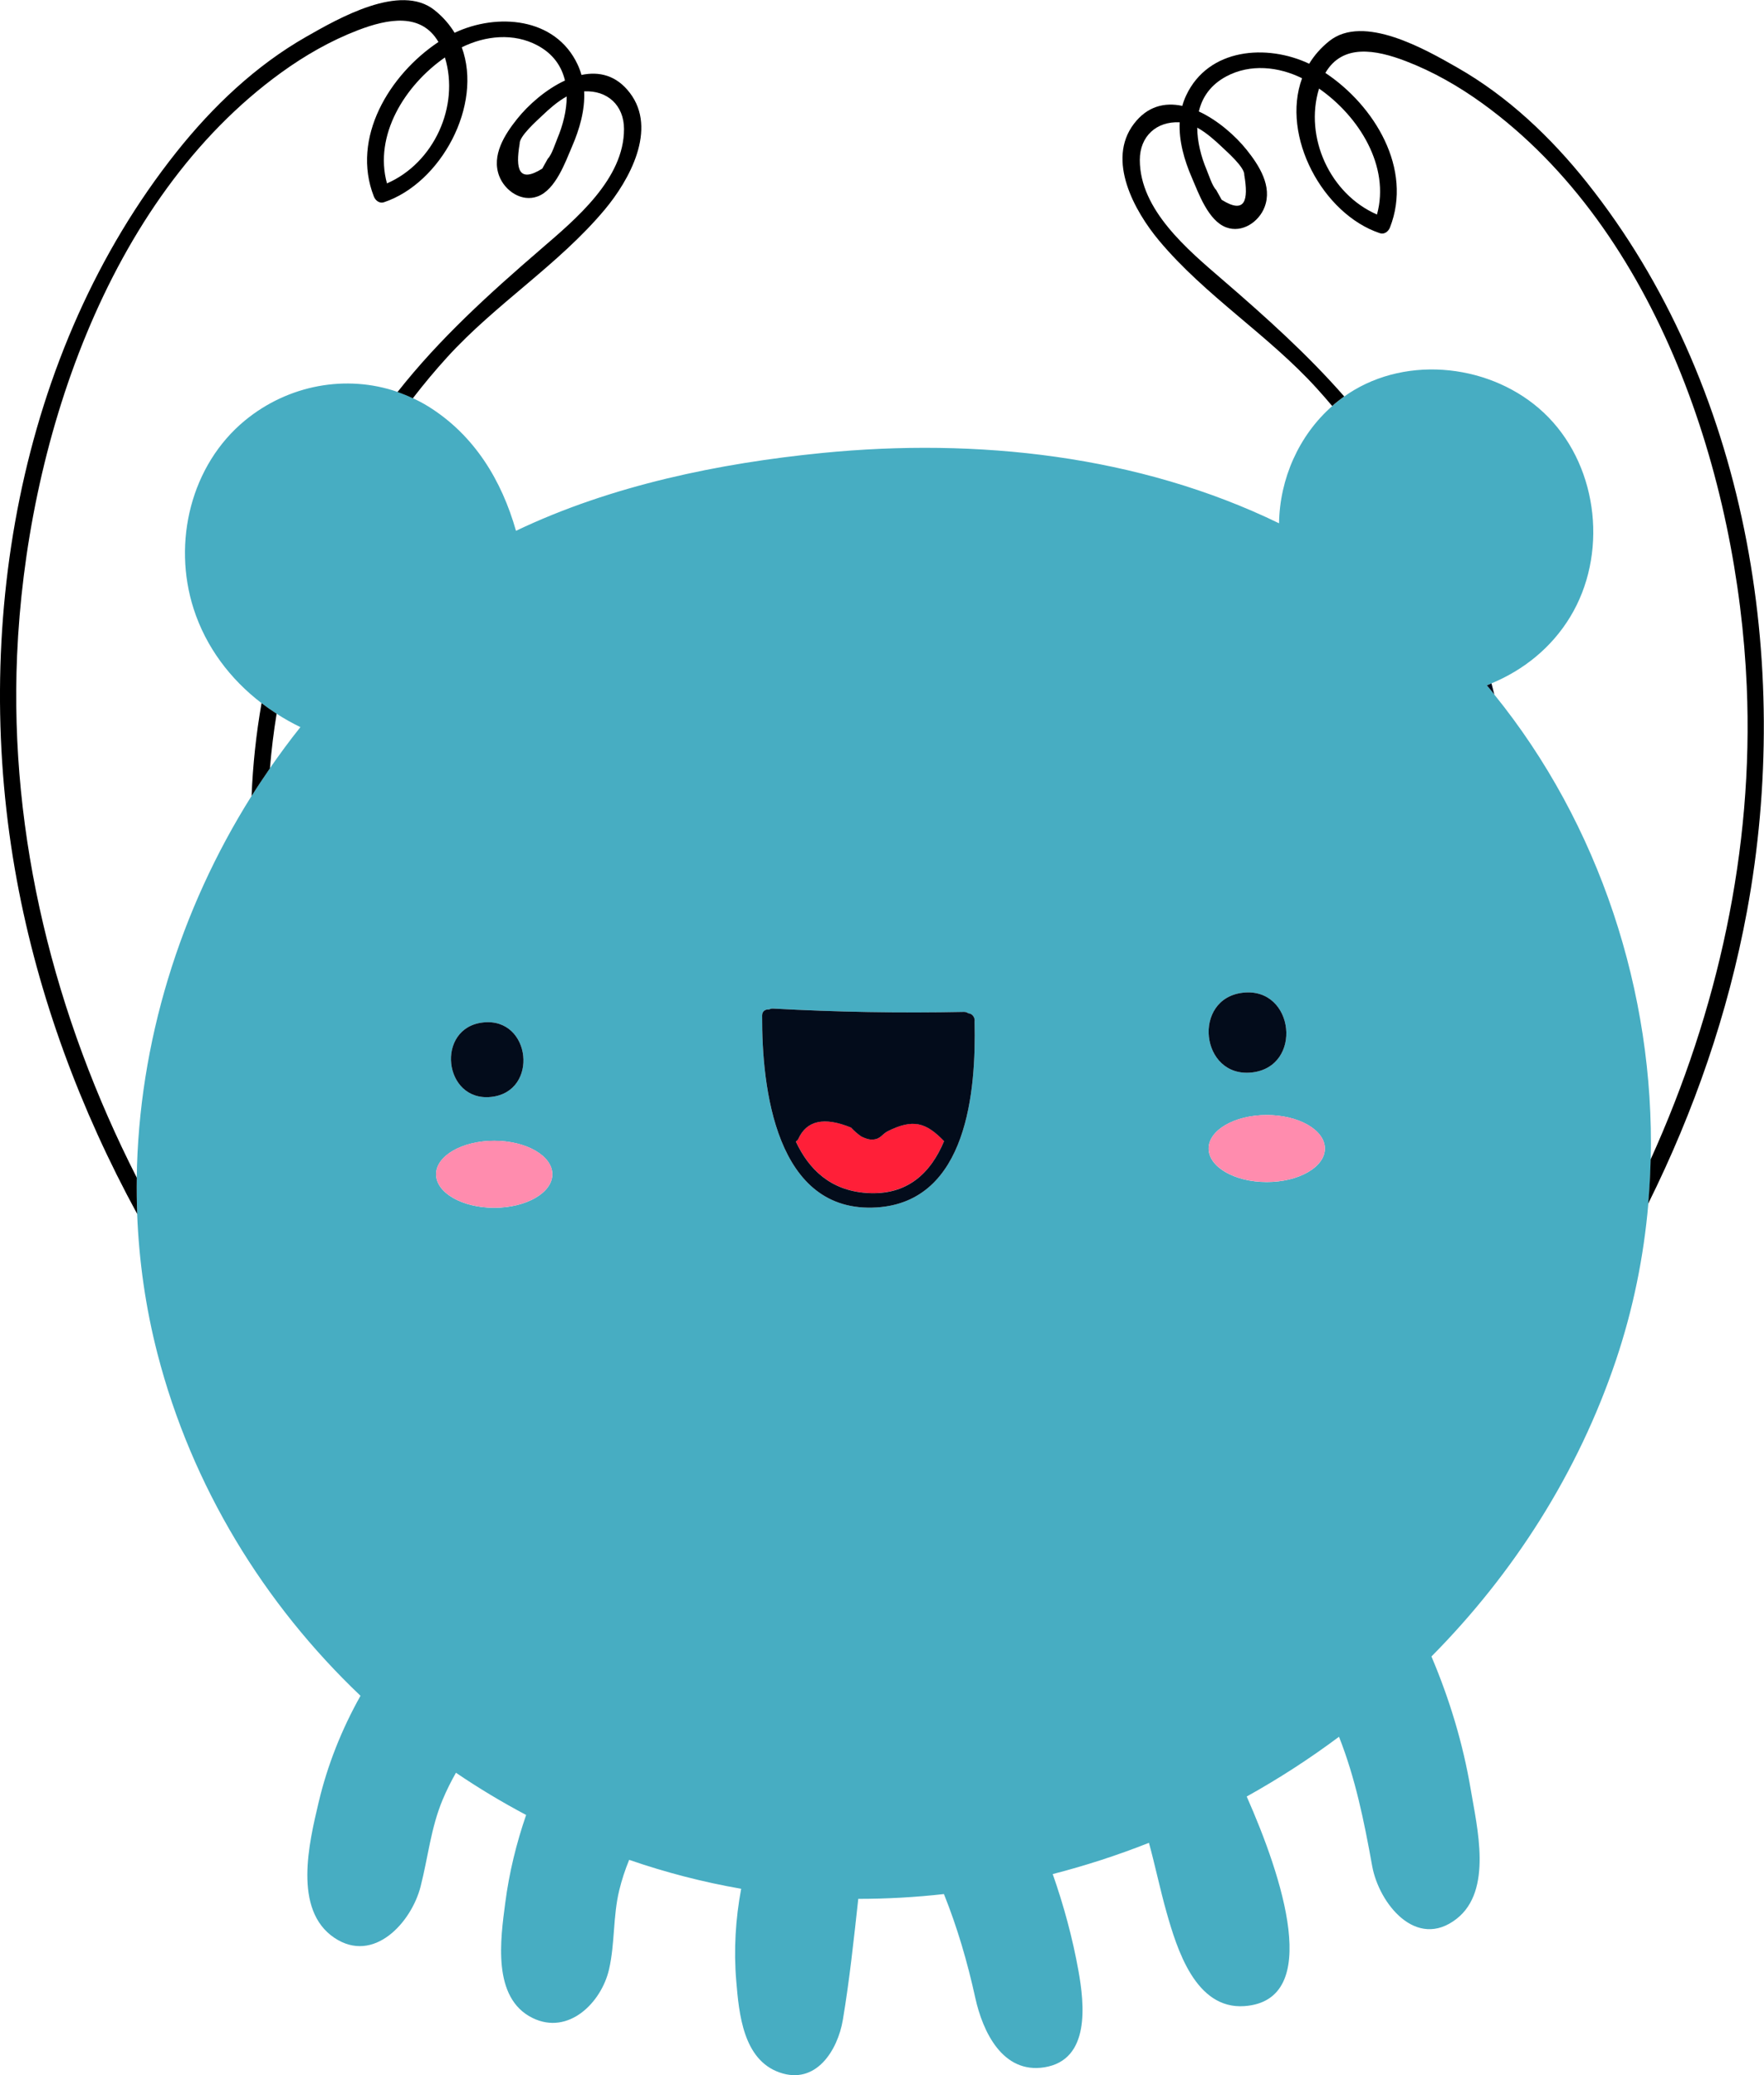
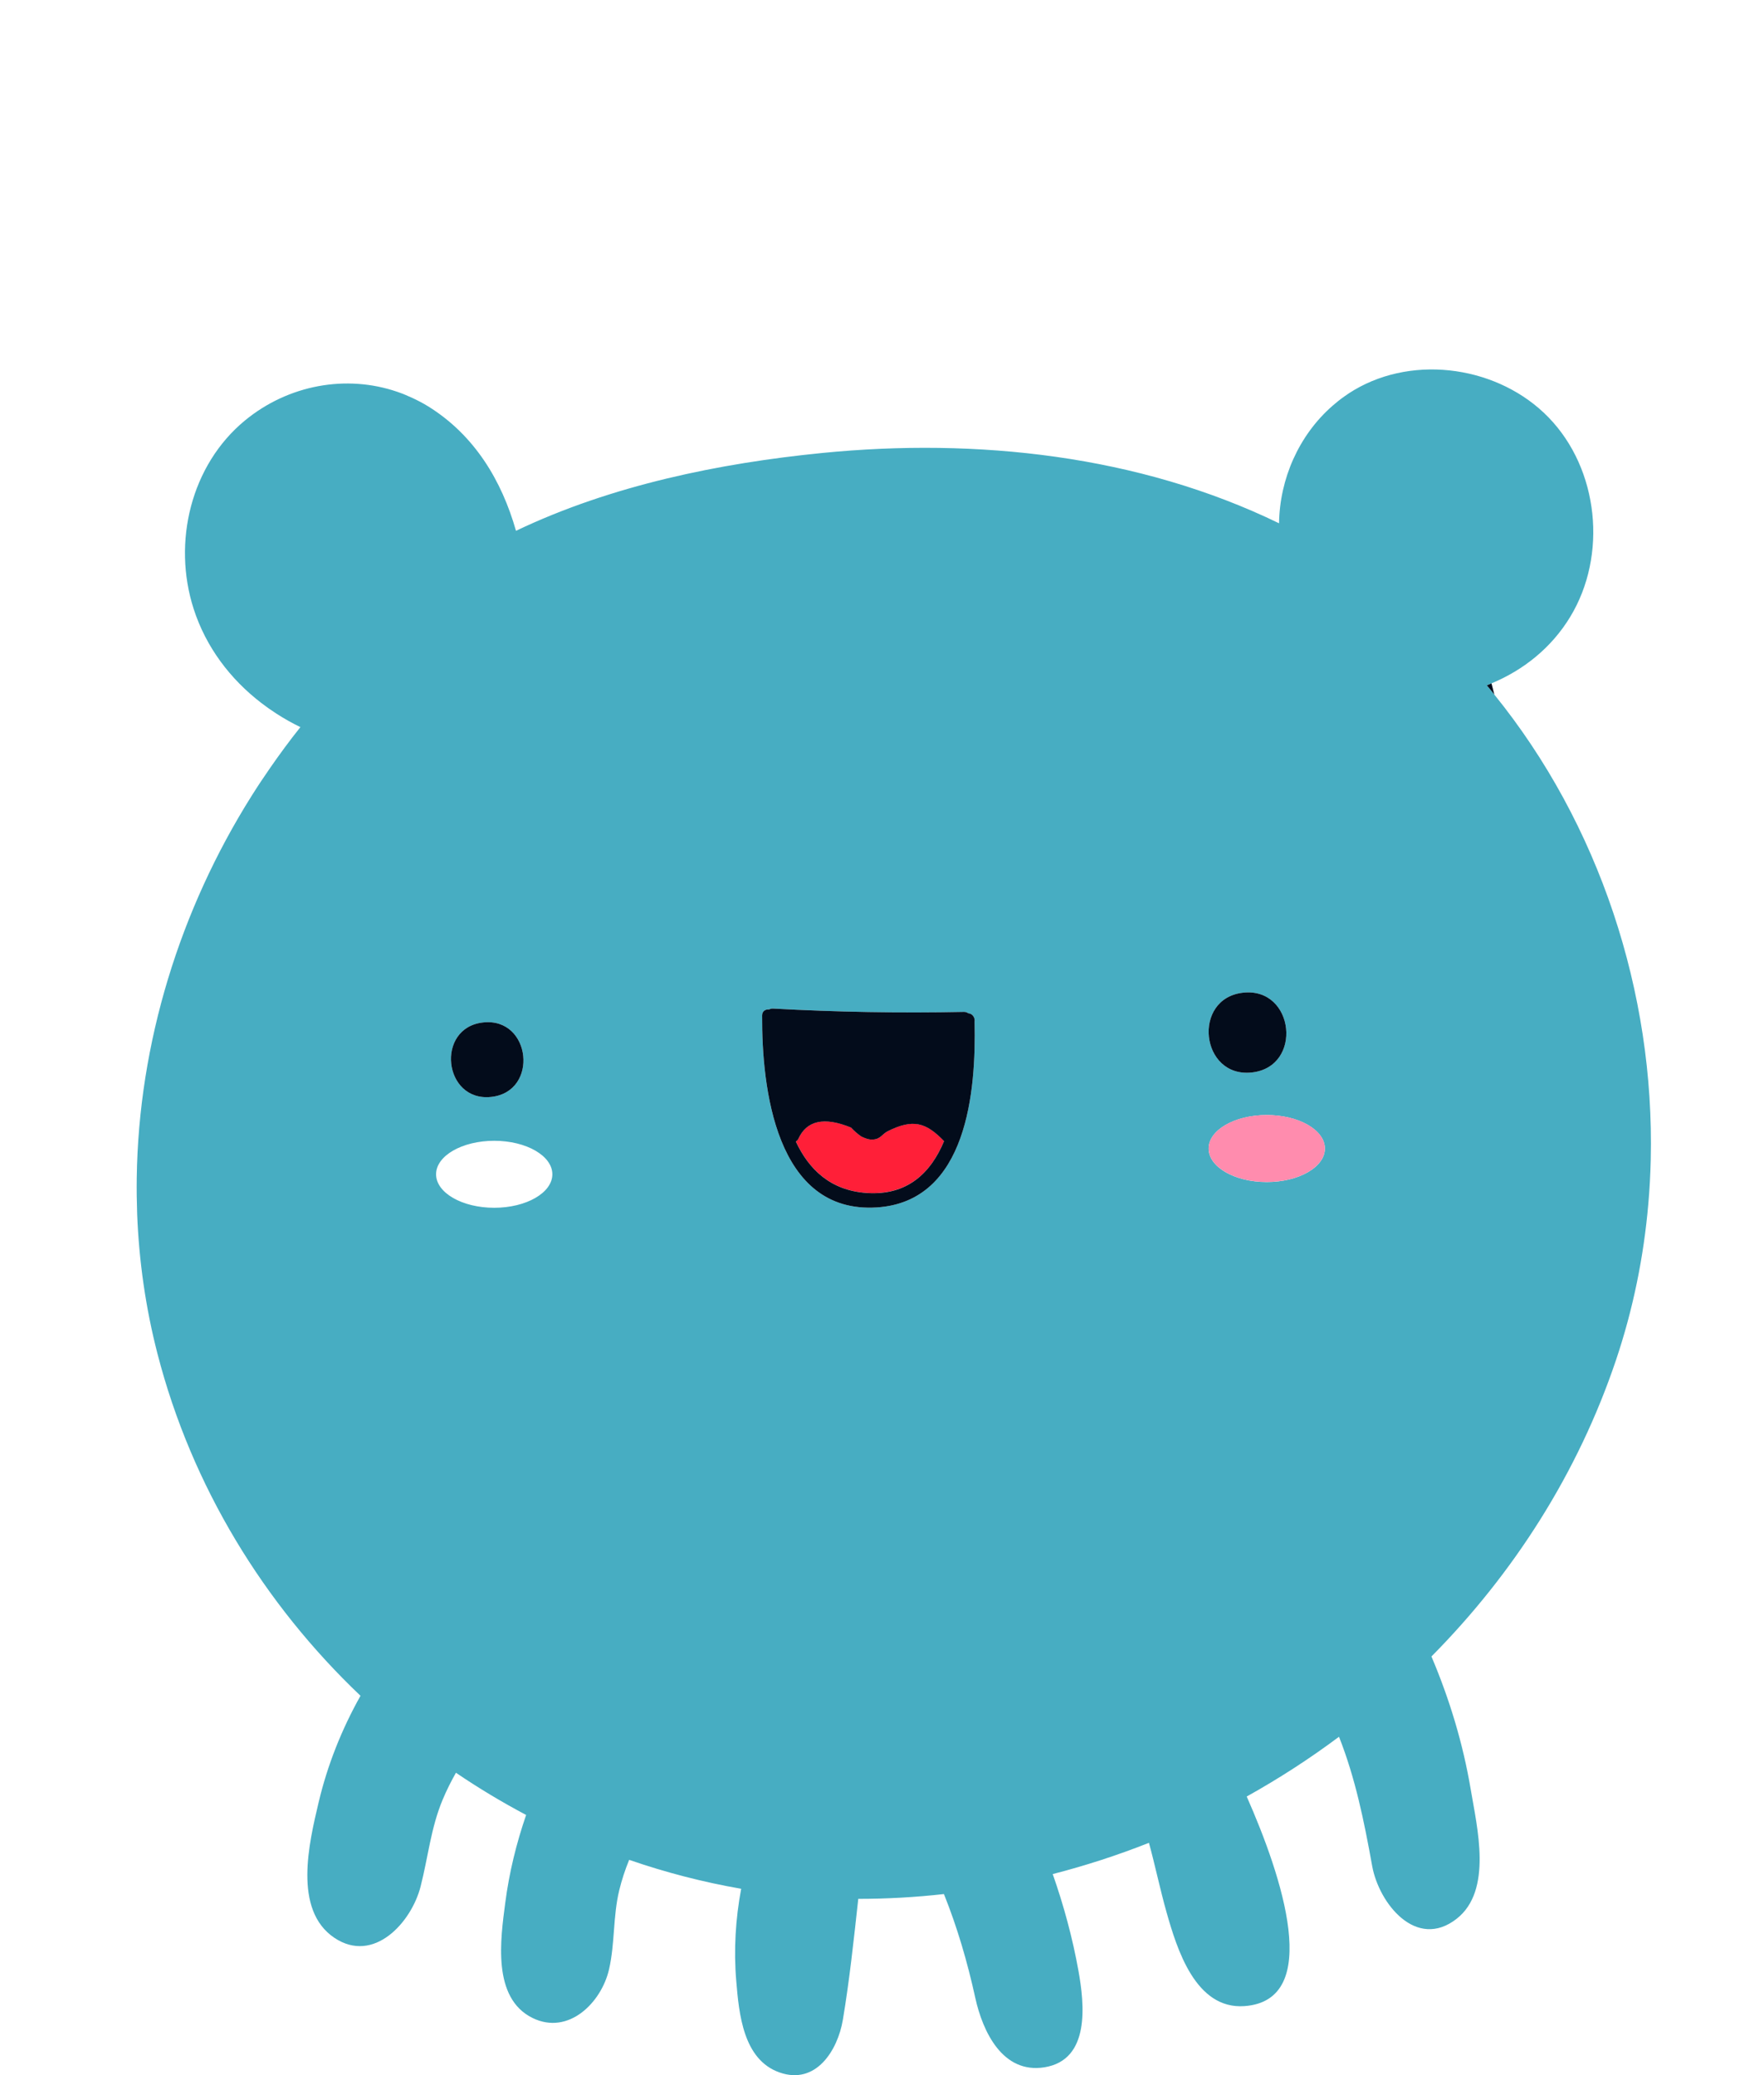
<svg xmlns="http://www.w3.org/2000/svg" width="221" height="260" viewBox="0 0 221 260" fill="none">
  <g clip-path="url(#clip0_388_4605)">
    <path d="M187.214 87.018C186.901 86.632 186.597 86.246 186.277 85.867C186.47 85.793 186.664 85.704 186.857 85.622C190.863 83.958 194.371 81.165 196.719 77.294C201.409 69.576 200.316 58.797 194.006 52.297C187.86 45.961 177.307 44.341 169.659 48.865C169.228 49.118 168.812 49.393 168.41 49.682C167.883 50.054 167.385 50.455 166.902 50.878C162.71 54.563 160.324 60.016 160.243 65.565C142.658 57.022 122.354 54.838 103.023 56.754C90.18 58.025 76.58 60.803 64.644 66.508C62.86 60.216 59.449 54.518 53.644 50.916C53.02 50.529 52.374 50.195 51.727 49.89C51.095 49.593 50.456 49.326 49.809 49.103C43.373 46.882 36.12 48.226 30.716 52.661C23.886 58.27 21.59 67.972 24.258 76.277C25.811 81.105 28.866 85.109 32.76 88.096C33.37 88.564 34.002 89.009 34.648 89.425C35.607 90.042 36.603 90.606 37.636 91.104C36.298 92.775 35.027 94.506 33.808 96.267C33.02 97.403 32.248 98.562 31.512 99.736C22.526 114.021 17.369 130.698 17.131 147.561C17.108 149.077 17.131 150.599 17.183 152.115C17.413 157.976 18.238 163.83 19.724 169.594C24.013 186.227 33.072 200.965 45.164 212.472C42.823 216.647 41.032 221.119 39.925 225.799C38.736 230.835 36.67 239.304 41.902 242.803C46.837 246.101 51.549 240.857 52.693 236.37C53.637 232.685 53.971 229.045 55.458 225.487C55.948 224.321 56.506 223.199 57.123 222.114C59.954 224.038 62.89 225.799 65.915 227.403C64.689 230.969 63.789 234.639 63.299 238.42C62.712 242.937 61.619 250.328 66.717 252.839C71.229 255.053 75.353 250.907 76.305 246.74C77.048 243.494 76.788 240.121 77.576 236.86C77.895 235.538 78.319 234.26 78.824 233.027C83.38 234.602 88.07 235.82 92.856 236.652C92.15 240.441 91.912 244.311 92.239 248.181C92.581 252.297 93.094 258.061 97.665 259.666C102.213 261.27 104.948 256.917 105.595 253.077C106.434 248.07 106.97 242.981 107.527 237.915C111.124 237.915 114.706 237.714 118.259 237.313C119.938 241.503 121.202 245.826 122.19 250.328C123.112 254.518 125.594 259.866 130.856 259.019C136.623 258.091 135.858 251.101 135.115 246.941C134.372 242.803 133.272 238.754 131.889 234.81C135.992 233.755 140.02 232.447 143.944 230.895C144.732 233.777 145.341 236.734 146.144 239.579C147.452 244.192 149.771 251.791 155.91 251.353C165.779 250.64 160.622 235.114 156.192 225.093C160.205 222.857 164.078 220.354 167.756 217.605C169.793 222.775 170.878 228.065 171.911 233.799C172.758 238.487 177.433 244.37 182.494 240.411C187.028 236.86 185.051 228.963 184.256 224.194C183.289 218.452 181.602 212.888 179.336 207.547C189.622 197.162 197.693 184.563 202.457 170.411C204.597 164.053 205.935 157.471 206.507 150.83C206.671 148.987 206.767 147.138 206.812 145.288C207.302 124.347 200.353 103.242 187.206 87.018H187.214ZM60.534 128.106C66.554 127.452 67.55 136.79 61.545 137.436C55.525 138.09 54.529 128.752 60.534 128.106ZM61.916 151.327C57.896 151.327 54.633 149.448 54.633 147.13C54.633 144.813 57.896 142.933 61.916 142.933C65.937 142.933 69.2 144.813 69.2 147.13C69.2 149.448 65.937 151.327 61.916 151.327ZM109.853 151.283C97.167 152.093 95.427 136.27 95.48 127.237C95.48 126.657 95.918 126.427 96.364 126.479C96.505 126.405 96.654 126.36 96.847 126.367C104.807 126.806 112.767 126.947 120.741 126.783C120.964 126.783 121.157 126.843 121.306 126.954C121.834 126.991 122.213 127.519 122.094 128.054C122.094 128.069 122.101 128.076 122.101 128.091C122.287 136.597 121.232 150.555 109.853 151.283ZM155.746 124.377C162.197 123.678 163.267 133.685 156.831 134.375C150.38 135.074 149.31 125.067 155.746 124.377ZM158.704 148.103C154.683 148.103 151.421 146.224 151.421 143.906C151.421 141.589 154.683 139.709 158.704 139.709C162.725 139.709 165.988 141.589 165.988 143.906C165.988 146.224 162.725 148.103 158.704 148.103Z" fill="#47ADC2" />
    <path d="M61.545 137.436C67.55 136.79 66.554 127.452 60.534 128.106C54.529 128.752 55.525 138.09 61.545 137.436Z" fill="#030C1B" />
-     <path d="M156.832 134.375C163.268 133.677 162.198 123.678 155.747 124.377C149.31 125.075 150.381 135.074 156.832 134.375Z" fill="#030C1B" />
-     <path d="M61.916 142.926C57.895 142.926 54.633 144.805 54.633 147.123C54.633 149.441 57.895 151.32 61.916 151.32C65.937 151.32 69.2 149.441 69.2 147.123C69.2 144.805 65.937 142.926 61.916 142.926Z" fill="#FF8CAE" />
+     <path d="M156.832 134.375C163.268 133.677 162.198 123.678 155.747 124.377C149.31 125.075 150.381 135.074 156.832 134.375" fill="#030C1B" />
    <path d="M158.704 139.702C154.684 139.702 151.421 141.581 151.421 143.899C151.421 146.217 154.684 148.096 158.704 148.096C162.725 148.096 165.988 146.217 165.988 143.899C165.988 141.581 162.725 139.702 158.704 139.702Z" fill="#FF8CAE" />
    <path d="M118.274 142.97C116.008 140.616 114.395 140.148 111.258 141.708C110.471 142.101 110.367 142.703 109.356 142.77C108.865 142.807 108.33 142.599 107.899 142.384C107.431 142.057 107.007 141.685 106.621 141.269C103.262 139.88 101.054 140.37 99.999 142.733C99.917 142.866 99.813 142.963 99.709 143.022C101.344 146.536 104.072 149.158 108.59 149.463C113.704 149.805 116.624 146.922 118.274 142.97Z" fill="#FF1F38" />
    <path d="M122.094 128.054C122.205 127.519 121.833 126.991 121.306 126.954C121.157 126.85 120.964 126.776 120.741 126.784C112.766 126.947 104.807 126.806 96.847 126.368C96.661 126.36 96.505 126.405 96.364 126.479C95.918 126.434 95.479 126.665 95.479 127.237C95.435 136.27 97.166 152.093 109.853 151.283C121.231 150.555 122.287 136.597 122.101 128.091C122.101 128.076 122.094 128.069 122.094 128.054ZM108.59 149.47C104.071 149.166 101.343 146.543 99.708 143.03C99.812 142.963 99.916 142.874 99.998 142.74C101.046 140.378 103.253 139.895 106.62 141.277C107.006 141.693 107.43 142.064 107.898 142.391C108.329 142.606 108.857 142.814 109.355 142.777C110.366 142.71 110.477 142.101 111.258 141.715C114.394 140.162 116.007 140.623 118.273 142.978C116.624 146.93 113.703 149.82 108.59 149.47Z" fill="#030C1B" />
-     <path d="M17.139 147.561C6.86 127.356 1.16 104.899 2.141 82.093C3.263 56.041 13.207 25.034 35.236 9.093C38.201 6.946 41.427 5.096 44.853 3.781C48.651 2.325 52.79 1.59 54.931 5.26C48.777 9.36 43.961 17.279 46.837 24.618C47.03 25.116 47.536 25.532 48.108 25.339C55.243 22.947 60.52 13.186 57.851 5.928C60.794 4.465 64.355 4.093 67.335 5.69C69.312 6.745 70.36 8.313 70.783 10.088C68.405 11.188 66.198 13.134 64.793 14.894C63.232 16.848 61.545 19.463 62.548 22.07C63.269 23.927 65.365 25.354 67.357 24.611C69.624 23.771 70.843 20.273 71.675 18.341C72.604 16.194 73.303 13.795 73.184 11.447C76.097 11.299 78.171 13.193 78.178 16.157C78.193 22.412 72.151 27.426 67.833 31.155C61.27 36.816 55.072 42.425 49.803 49.118C50.449 49.341 51.096 49.608 51.72 49.905C53.087 48.13 54.522 46.406 56.031 44.75C62.117 38.057 69.988 33.176 75.778 26.245C78.84 22.583 82.385 16.194 78.914 11.641C77.219 9.412 75.042 8.929 72.849 9.39C72.723 8.944 72.559 8.498 72.359 8.068C69.572 2.147 62.266 1.605 56.952 4.108C56.32 3.068 55.495 2.117 54.44 1.27C50.159 -2.162 42.393 2.31 38.379 4.598C32.032 8.216 26.644 13.349 22.118 19.04C2.118 44.185 -3.634 79.218 2.111 110.292C4.824 124.964 10.071 139.041 17.191 152.108C17.131 150.592 17.116 149.069 17.139 147.554V147.561ZM69.81 17.398C69.587 17.925 69.118 19.418 68.628 19.886C68.398 20.302 68.167 20.711 67.937 21.127C64.979 22.984 64.563 21.186 65.105 18.014C65.038 17.071 67.275 15.117 67.937 14.478C68.747 13.706 69.839 12.718 70.999 12.086C70.999 13.854 70.523 15.711 69.81 17.398ZM55.741 7.198C57.614 13.334 54.336 20.436 48.48 22.977C46.822 16.945 50.717 10.69 55.741 7.198Z" fill="black" />
-     <path d="M33.816 96.267C34.009 93.979 34.284 91.691 34.656 89.425C34.009 89.009 33.377 88.564 32.768 88.096C32.092 91.951 31.676 95.836 31.52 99.736C32.255 98.562 33.028 97.411 33.816 96.267Z" fill="black" />
    <path d="M186.857 85.622C186.664 85.703 186.478 85.793 186.277 85.867C186.597 86.246 186.902 86.632 187.214 87.018C187.199 86.966 187.191 86.914 187.177 86.87C187.08 86.454 186.961 86.038 186.857 85.622Z" fill="#030C1B" />
-     <path d="M198.853 22.917C194.327 17.227 188.931 12.094 182.591 8.476C178.585 6.188 170.819 1.716 166.531 5.148C165.483 5.987 164.65 6.946 164.019 7.986C158.705 5.475 151.399 6.025 148.612 11.945C148.404 12.383 148.248 12.822 148.121 13.267C145.929 12.799 143.751 13.29 142.057 15.518C138.593 20.072 142.139 26.46 145.193 30.123C150.983 37.061 158.861 41.934 164.94 48.627C165.609 49.363 166.263 50.113 166.902 50.871C167.378 50.447 167.883 50.046 168.411 49.675C163.788 44.393 158.593 39.735 153.145 35.033C148.827 31.311 142.793 26.297 142.8 20.035C142.8 17.078 144.888 15.177 147.794 15.325C147.683 17.672 148.374 20.072 149.303 22.219C150.143 24.158 151.354 27.649 153.621 28.488C155.62 29.231 157.716 27.812 158.43 25.948C159.433 23.34 157.746 20.726 156.185 18.772C154.781 17.019 152.573 15.065 150.195 13.966C150.611 12.19 151.666 10.623 153.643 9.568C156.631 7.971 160.184 8.342 163.127 9.806C160.459 17.071 165.735 26.832 172.87 29.216C173.442 29.41 173.948 28.994 174.141 28.496C177.017 21.157 172.209 13.238 166.048 9.137C168.188 5.467 172.328 6.203 176.125 7.659C179.552 8.974 182.777 10.823 185.743 12.97C207.771 28.912 217.715 59.919 218.838 85.971C219.722 106.481 215.196 126.709 206.798 145.266C206.753 147.115 206.656 148.965 206.493 150.807C212.245 139.226 216.511 126.924 218.867 114.177C224.612 83.103 218.867 48.07 198.838 22.902L198.853 22.917ZM153.056 18.386C153.725 19.024 155.962 20.971 155.888 21.922C156.43 25.086 156.014 26.884 153.056 25.034C152.826 24.618 152.595 24.21 152.365 23.794C151.882 23.333 151.406 21.832 151.183 21.305C150.47 19.619 150.002 17.762 149.994 15.994C151.146 16.625 152.246 17.613 153.056 18.386ZM172.513 26.877C166.657 24.336 163.379 17.234 165.252 11.098C170.276 14.59 174.171 20.845 172.513 26.877Z" fill="black" />
  </g>
  <defs>
    <clipPath id="clip0_388_4605">
      <rect width="221" height="260" fill="white" />
    </clipPath>
  </defs>
</svg>